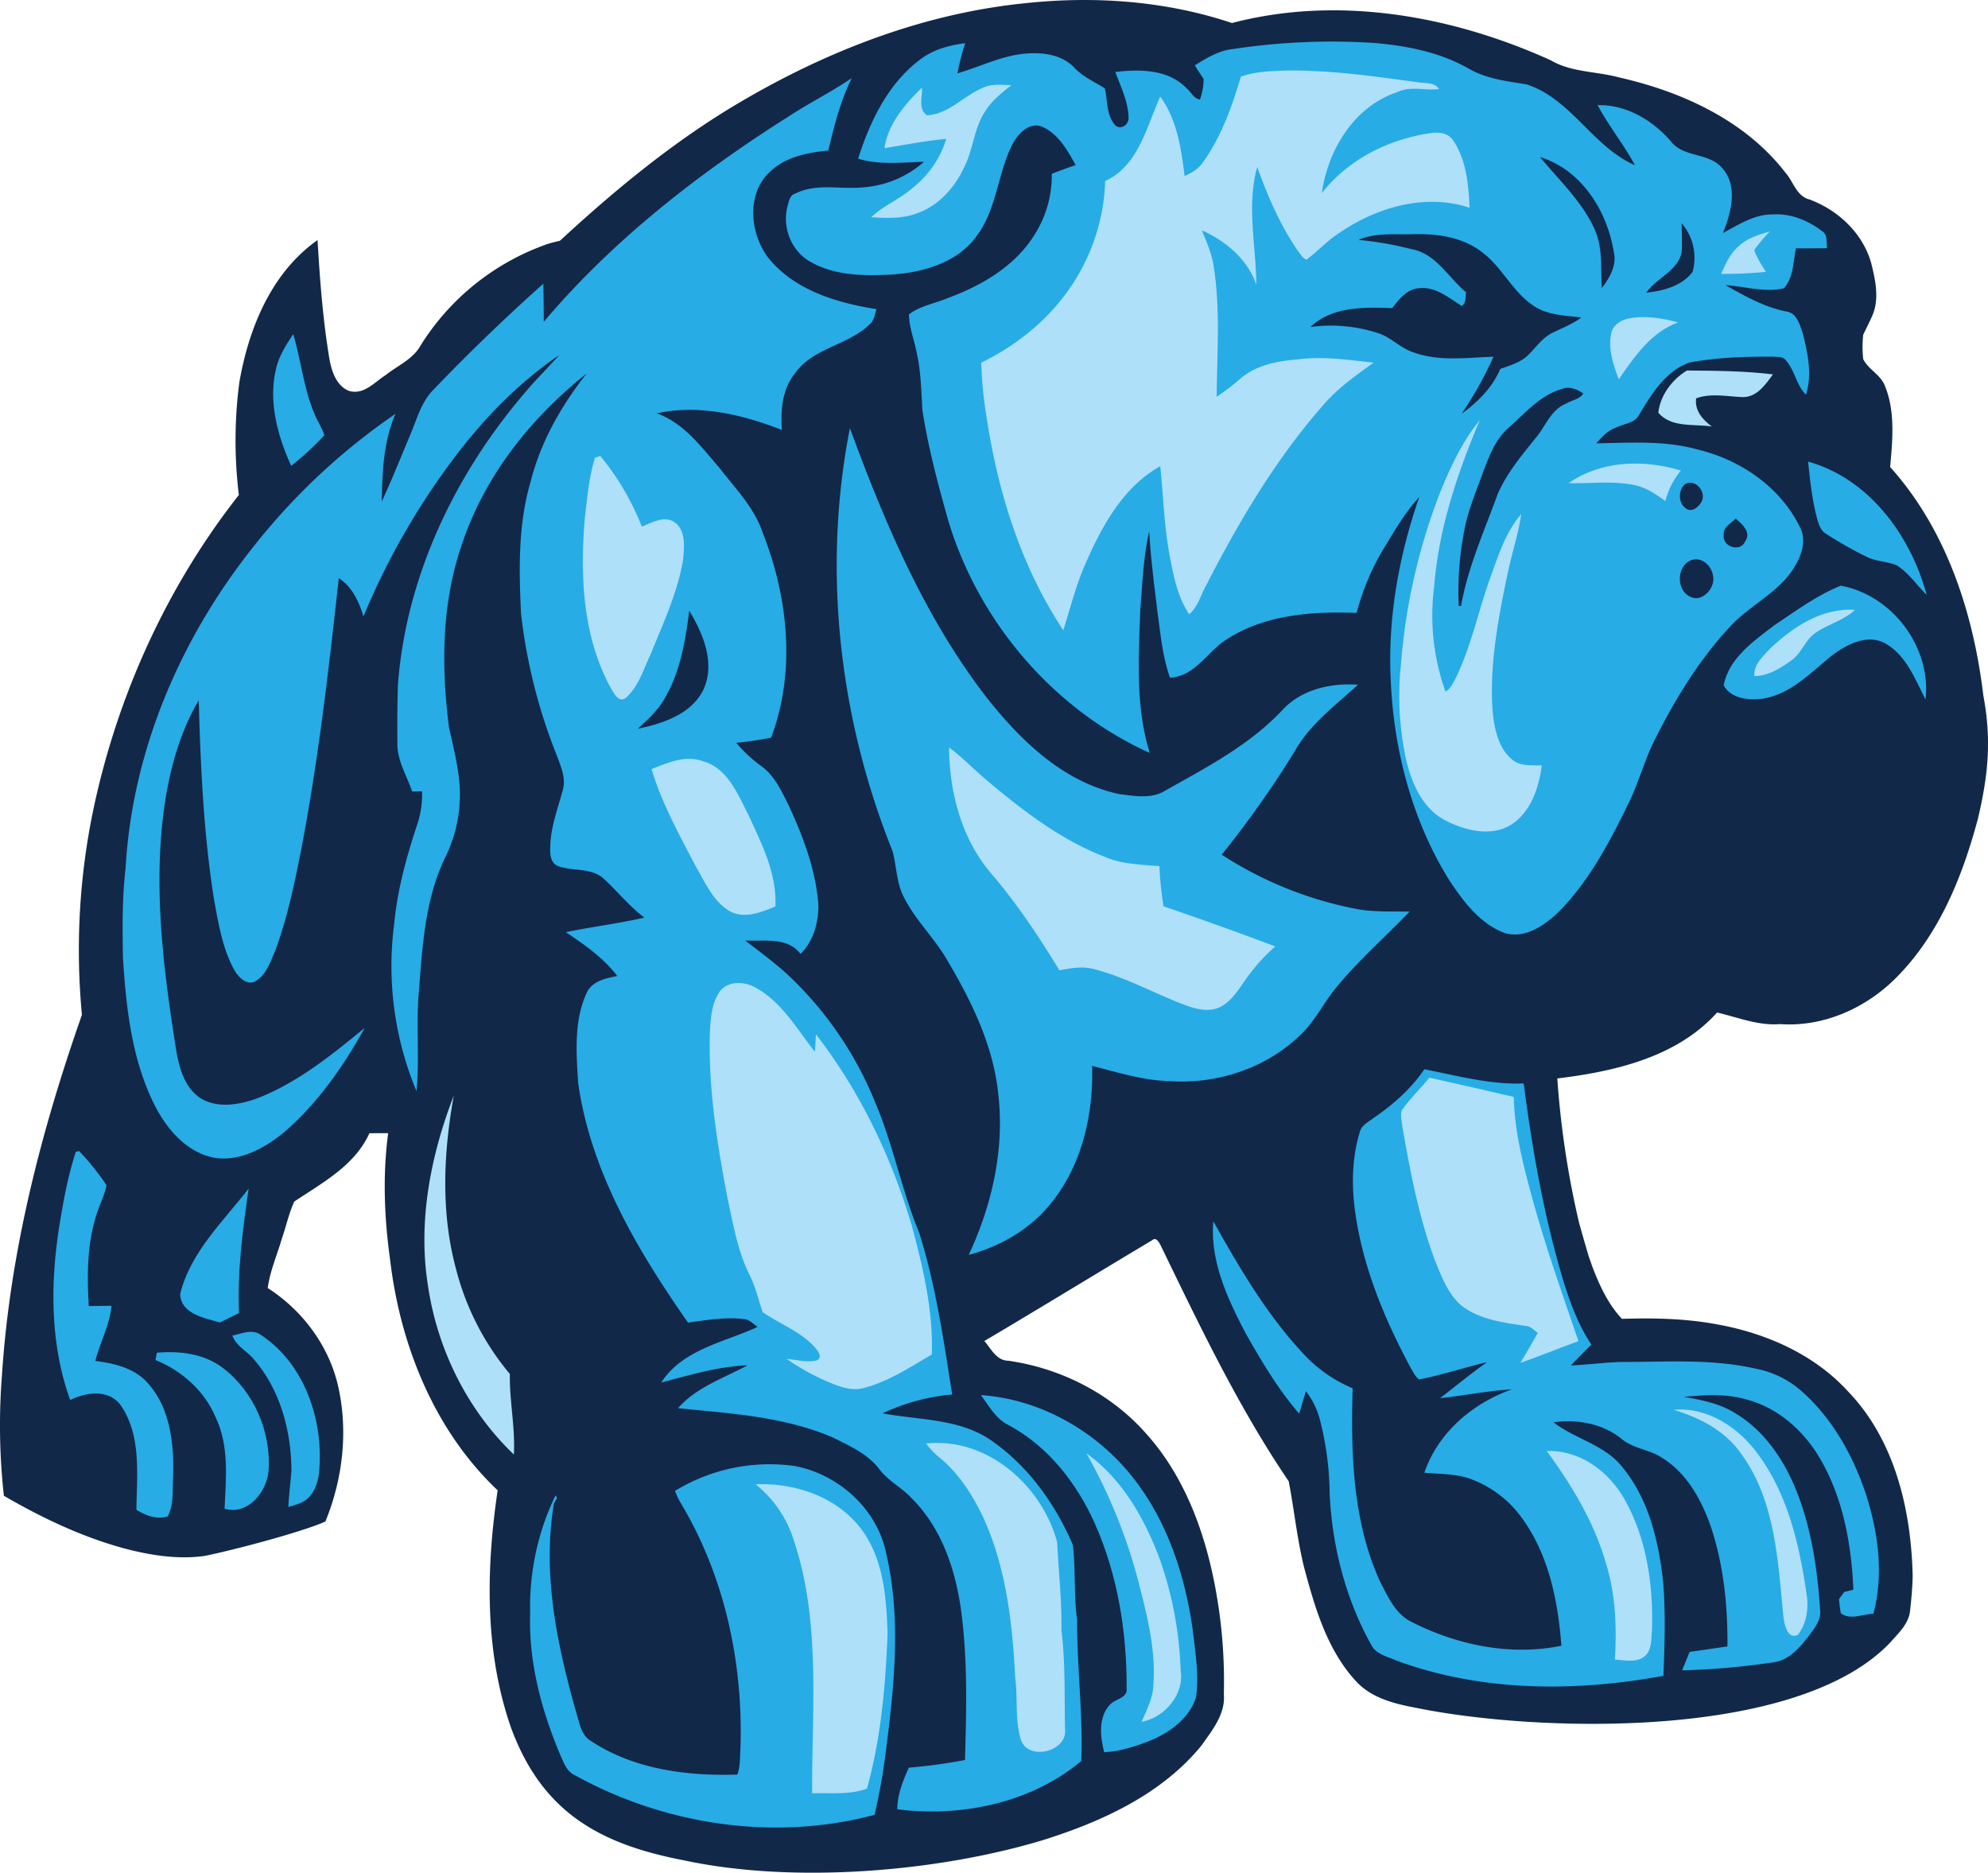
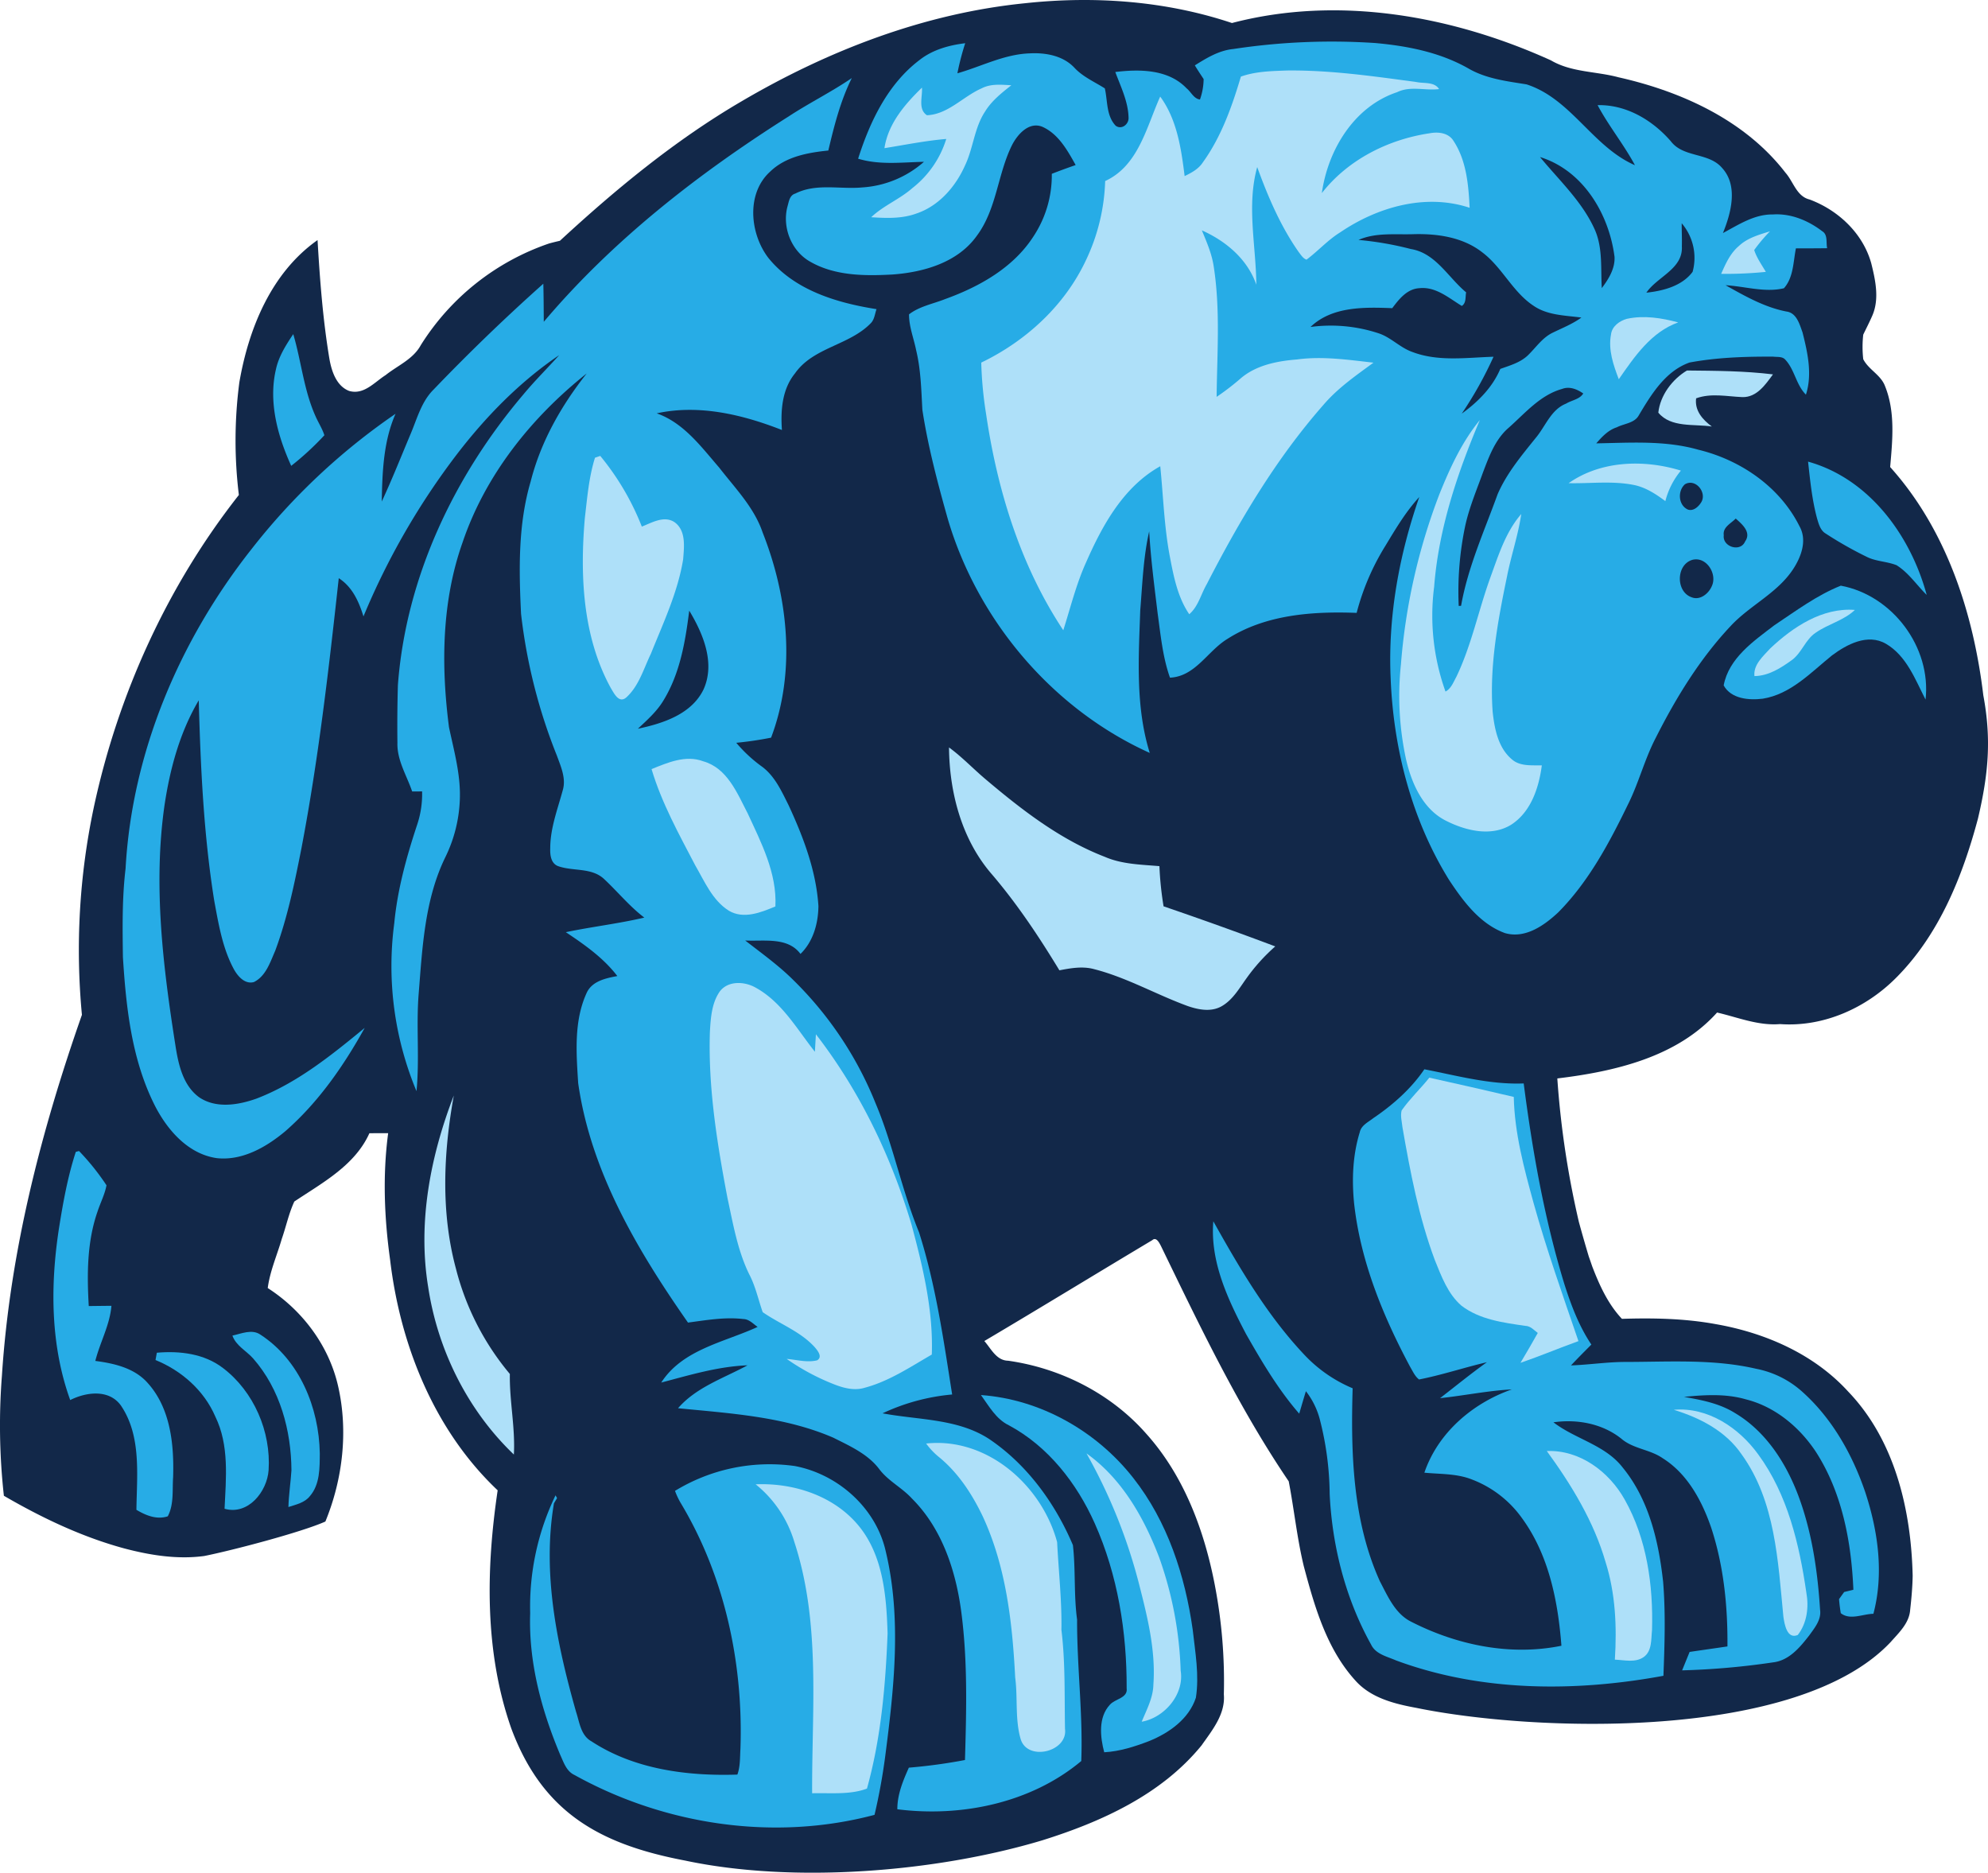
<svg xmlns="http://www.w3.org/2000/svg" id="Group_516" data-name="Group 516" width="707.205" height="666.082" viewBox="0 0 707.205 666.082">
  <path id="Path_12449" data-name="Path 12449" d="M364.642,1.148c24.641-2.661,50.02-.857,73.609,7.038,37.82-9.9,78.36-2.638,113.482,13.287,7.316,4.293,16.021,3.857,24,6.009,22.489,5.053,45.049,15.3,59.424,33.949,2.842,3.2,3.942,8.4,8.585,9.527,10.205,3.81,18.972,12.033,21.934,22.7,1.485,5.983,2.936,12.62.409,18.521-1,2.322-2.164,4.57-3.263,6.842a39.092,39.092,0,0,0,0,8.731c1.874,3.711,6.2,5.535,7.725,9.515,3.722,9.188,2.684,19.246,1.851,28.849,20.021,22.27,29.621,51.9,33.139,81.2,2.977,15.878,1.737,28.329-1.9,43.815-5.5,20.627-13.843,41.364-29.174,56.693-10.749,10.787-25.875,17.545-41.242,16.419-7.787.643-15.03-2.415-22.4-4.108-14.278,15.9-36.452,20.978-56.827,23.443a322.344,322.344,0,0,0,7.667,51.035q1.684,6.149,3.518,12.272.618,1.741,1.222,3.518c2.573,6.7,5.6,13.4,10.579,18.679,11.1-.348,22.235-.143,33.2,1.851,17.653,3.059,35.086,10.615,47.324,24.06,16.624,17.34,22.367,42.125,22.9,65.482-.073,4.065-.436,8.114-.895,12.153-.328,4.69-4.015,8.112-6.953,11.436-33.3,35.317-127.029,31.981-168.809,23.373-7.822-1.439-16.129-3.541-21.618-9.732-10.217-11.258-14.509-26.323-18.34-40.7-2.395-9.939-3.421-20.133-5.345-30.13-17.869-26.323-31.6-55.169-45.473-83.741-.544-1.015-1.62-3.336-3.07-2.032-19.94,11.91-39.753,24.051-59.74,35.873,2.407,2.722,4.266,6.918,8.451,7,18.717,2.649,36.61,11.705,49.148,25.972,13.469,14.98,20.7,34.507,24.434,54.035a180.377,180.377,0,0,1,3.17,38.666c.617,7-4.149,12.778-7.933,18.159-14.243,17.483-35.581,27.168-56.655,33.756-37.782,11.354-88.571,15.39-127.073,7.2-29.914-5.7-50.6-16.8-61.819-46.985-9.53-27.121-9.021-56.6-4.848-84.7-22.539-21.3-34.677-51.649-38.268-82.033-2.067-14.884-2.673-30.045-.69-44.99-2.225-.012-4.451,0-6.673.012-5.141,11.451-16.758,17.641-26.709,24.291-1.971,4.257-2.927,8.913-4.474,13.337-1.681,5.793-4.184,11.4-4.983,17.434,12.346,7.933,21.752,20.483,25.027,34.858,3.652,15.971,1.67,33.116-4.521,48.192-8.629,3.845-33.332,10.319-43.116,12.261-9.55,1.281-19.211-.266-28.46-2.708-15.088-4.1-29.308-10.884-42.789-18.717a227.39,227.39,0,0,1-.69-42.835c2.842-43.891,13.93-86.861,28.452-128.222a244.782,244.782,0,0,1,4.231-73.813c8.62-40.227,26.139-78.735,51.6-111.1A159.02,159.02,0,0,1,85.143,136c3.313-19.214,11.378-39.028,27.82-50.613.833,14.17,1.9,28.367,4.243,42.379.787,4.366,2.5,9.55,7,11.281,5.26,1.5,8.986-3.108,12.963-5.623,4.269-3.41,9.8-5.646,12.515-10.653a87.018,87.018,0,0,1,45.689-36.186q1.886-.509,3.807-.944c19.928-18.4,41.014-35.788,64.48-49.523C294.542,17.968,328.83,4.739,364.641,1.149Z" transform="translate(0.001 0.001)" fill="#122849" />
  <path id="Path_12450" data-name="Path 12450" d="M1114.974,53.164A233.353,233.353,0,0,1,1165.758,51c11.424,1.026,22.994,3.29,33.077,9.021,6.325,3.687,13.637,4.544,20.722,5.682,15.864,5.114,23.53,22.235,38.558,28.753-3.966-7.4-9.333-13.942-13.287-21.366,10.206-.24,19.488,5.322,26.019,12.8,4.51,6,13.505,3.907,18.292,9.565,5.77,6.322,3.17,16.018.278,23.13,5.562-2.962,11.184-6.723,17.761-6.614,6.36-.436,12.577,2.152,17.556,5.959,2.079,1.257,1.308,4.015,1.755,6.047-3.714.047-7.413.058-11.111.058-.968,4.79-.837,10.351-4.27,14.185-6.82,1.62-13.881-.7-20.757-1.076,6.876,3.842,13.843,7.845,21.676,9.357,3.606.471,4.655,4.547,5.708,7.436,1.8,7.158,3.544,14.884,1.2,22.124-3.506-3.506-3.989-8.875-7.337-12.439-1.052-1.222-2.892-.883-4.28-1.076-9.964-.05-20,.266-29.8,2.091-8.561,3.059-13.541,11.258-17.969,18.668-1.51,2.915-5.222,3-7.87,4.366-3.059.98-5.281,3.36-7.326,5.719,12.1-.219,24.461-1.114,36.272,2.249,15.03,3.626,29.03,13.2,36.019,27.226,2.839,5.018.579,10.992-2.346,15.392-5.634,8.474-15.3,12.755-22.1,20.059-11.027,11.714-19.5,25.583-26.72,39.885-3.954,7.606-6.02,15.983-9.854,23.638-6.661,13.685-13.974,27.446-24.784,38.35-5.007,4.681-11.776,9.48-18.985,7.378-8.9-3.266-14.809-11.281-19.85-18.887-13.311-21.448-19.818-46.7-20.8-71.781-.98-21.91,3.012-43.78,10.183-64.418-4.775,5.184-8.393,11.29-12.019,17.3a86.466,86.466,0,0,0-10.255,23.9c-15.716-.594-32.475.594-46.051,9.31-7,4.278-11.315,13.3-20.349,13.735-2.6-7.328-3.313-15.127-4.378-22.779-1.172-9.734-2.464-19.466-3.02-29.259-2.094,9.2-2.407,18.679-3.181,28.063-.581,16.913-1.729,34.35,3.385,50.742-34.542-15.571-61.275-47.116-71.9-83.4-3.581-12.732-6.989-25.557-8.995-38.639-.39-7.1-.533-14.243-2.214-21.2-.845-4.243-2.551-8.389-2.528-12.755,3.738-2.877,8.512-3.711,12.8-5.415,12.077-4.354,24.083-11.027,31.276-22.019a39.428,39.428,0,0,0,6.711-22.548c2.807-1.1,5.646-2.129,8.489-3.12-2.939-5.249-6.129-11.074-11.887-13.626-4.751-1.886-8.775,2.7-10.734,6.492-5.164,10.351-5.442,22.744-12.5,32.235-6.758,9.55-18.9,13.021-30.034,13.831-9.912.544-20.589.509-29.428-4.644-6.639-3.807-9.9-12.284-7.919-19.609.5-1.743.737-3.953,2.77-4.535,7.424-3.76,15.937-1.439,23.855-2.187a36.665,36.665,0,0,0,21.906-9.106c-7.821.158-15.788,1.222-23.418-1.111,4.208-13.24,10.591-26.624,21.957-35.183,4.629-3.605,10.4-5.187,16.141-5.889a93.233,93.233,0,0,0-2.781,10.7c8.513-2.418,16.588-6.746,25.594-7.085,5.731-.325,12.03.775,16.106,5.187,3.021,3.2,7.1,4.945,10.75,7.266,1.026,4.474.469,9.7,3.868,13.287,2.114,1.535,4.725-.544,4.571-2.924-.146-5.708-2.769-10.93-4.717-16.191,8.669-1.064,18.888-1,25.356,5.8,1.6,1.257,2.561,3.722,4.763,3.977a22.487,22.487,0,0,0,1.305-7.266c-1.062-1.608-2.139-3.217-3.129-4.872,4.134-2.588,8.462-5.237,13.429-5.793Zm109.375,38.388c6.879,8.366,15.138,15.936,19.572,26.019,2.793,6.506,1.983,13.711,2.4,20.6,2.43-3.217,4.74-6.939,4.533-11.123C1248.906,111.8,1239.679,96.3,1224.349,91.552Zm50.405,23.554c-.024,2.719.131,5.454.047,8.185.484,8.065-8.718,10.761-12.621,16.5,5.958-.629,12.717-2.369,16.454-7.424A18.93,18.93,0,0,0,1274.754,115.106Zm-114.981,5.924a114.936,114.936,0,0,1,18.642,3.24c8.838,1.439,13.25,10.12,19.647,15.4-.328,1.667.108,3.772-1.534,4.836-4.631-2.807-9.25-6.93-15.077-6.313-4.388.231-7.254,3.88-9.672,7.109-9.893-.386-21.414-.675-29.078,6.687a54.232,54.232,0,0,1,24.434,2.322c4.317,1.5,7.51,5.091,11.85,6.588,9.19,3.494,19.249,1.971,28.823,1.681a136.091,136.091,0,0,1-11.3,20.229c5.757-4.161,10.884-9.275,13.71-15.9,3.437-1.231,7.146-2.26,9.842-4.86,2.866-2.781,5.164-6.322,8.886-8.065,3.422-1.667,7.012-3.082,10.121-5.342-5.766-.775-12.005-.763-16.988-4.173-7.507-4.933-11.183-13.723-18.329-19.065-6.951-5.418-16.119-6.676-24.689-6.41C1172.6,119.179,1165.839,118.369,1159.773,121.03Zm53.5,66.74c-4.8,4.073-7.013,10.167-9.188,15.875-2.25,6.252-4.859,12.4-6.31,18.91a113.273,113.273,0,0,0-2.348,28.653c.208-.012.629-.023.836-.035,2.442-13.808,8.27-26.6,13-39.695,3.251-7.506,8.57-13.819,13.65-20.141,3.433-4.123,5.357-9.974,10.722-12.091,1.985-1.222,4.79-1.5,6.095-3.6-2.188-1.512-4.884-2.637-7.521-1.62C1224.445,176.176,1219.075,182.621,1213.272,187.77Zm62.641,20.156c-2.683,2.357-2.4,7.471,1.039,9.006,2.032.714,3.979-1.2,4.887-2.842C1283.617,210.622,1279.591,205.8,1275.913,207.926Zm13.8,18.147c-.533,4.111,5.935,6.155,7.589,2.2,2.334-3.29-1.088-6.144-3.337-8.149-1.655,1.74-4.678,3.059-4.253,5.948Zm-11.247,8.767c-5.766,1.763-5.852,11.4-.132,13.311,2.961,1.161,6.009-1.342,7.12-3.977C1287.52,239.819,1283.493,233.459,1278.464,234.839Z" transform="translate(-676.506 -35.693)" fill="#27ace6" />
  <path id="Path_12451" data-name="Path 12451" d="M386.334,108.443c7.266-4.737,15.077-8.609,22.247-13.5-4.038,8.126-6.275,16.974-8.354,25.776-7.316.74-15.15,2.164-20.65,7.462-8.658,7.784-7.278,22.2-.605,30.817,9.31,11.451,24.364,15.925,38.4,18.135-.591,1.67-.714,3.629-1.994,4.959-7.667,7.954-20.469,8.559-27,17.881-4.605,5.658-5.138,13.156-4.655,20.144-14.039-5.5-29.525-9.2-44.543-5.924C348.792,217.563,355,226.1,361.415,233.5c5.658,7.313,12.419,14.144,15.451,23.08,9.083,23,11.887,49.476,3,72.968a123.4,123.4,0,0,1-12.381,1.825,50.527,50.527,0,0,0,8.74,8.185c4.875,3.386,7.34,8.971,9.916,14.112,5.222,11.3,9.77,23.25,10.568,35.788-.073,6.164-1.851,12.609-6.383,17.009-4.57-6.141-13.036-4.412-19.662-4.775,5.912,4.605,12.056,8.983,17.363,14.316a128.186,128.186,0,0,1,29,43.56c6.313,14.91,9.3,30.94,15.466,45.9,5.959,18.741,8.74,38.315,11.787,57.7a73.553,73.553,0,0,0-24.761,6.7c13.179,2.491,27.773,1.778,39.139,9.974,12.887,9.082,22.474,22.5,28.58,36.9,1,8.778.29,17.711,1.488,26.513-.061,16.781,2.114,33.516,1.485,50.286-17.869,14.945-42.666,20.047-65.433,17.156-.012-5.246,1.994-10.094,4.1-14.8a191.155,191.155,0,0,0,19.963-2.719c.509-17.433.98-34.99-1.269-52.327-1.909-14.787-6.819-29.937-17.6-40.674-3.483-3.822-8.3-6.167-11.474-10.264-4.076-5.538-10.568-8.392-16.518-11.39-17.4-7.521-36.61-8.623-55.216-10.471,6.515-7.5,16.226-10.653,24.712-15.258-10.518.4-20.588,3.483-30.686,6.129,7.629-11.825,22.393-14.3,34.291-19.793-1.6-1.076-3.023-2.769-5.091-2.793-6.591-.784-13.167.4-19.685,1.257-17.931-25.644-34.589-53.681-39.063-85.176-.667-10.606-1.562-21.91,2.913-31.85,1.839-4.4,6.831-5.451,11.015-6.225-4.933-6.456-11.632-11.147-18.317-15.609,9.261-1.947,18.7-3.023,27.917-5.187-5.342-4.05-9.55-9.31-14.436-13.831-4.436-4.026-10.931-2.588-16.2-4.462-2.6-.942-2.927-4.012-2.831-6.372,0-7.12,2.611-13.843,4.451-20.627,1.257-4.2-.667-8.389-2.067-12.273a194.529,194.529,0,0,1-12.77-50.514c-.76-15.717-1.076-31.762,3.421-47.008,3.591-14.182,10.93-27.071,19.951-38.461-19.7,15.659-36.078,36.127-44.192,60.164-7.436,21.013-7.641,43.768-4.813,65.652,1.816,8.585,4.269,17.194,3.845,26.068a50.537,50.537,0,0,1-4.991,19.875c-7.521,15.188-8.319,32.452-9.65,49.029-.907,11.486.363,23.033-.76,34.493a115.51,115.51,0,0,1-7.91-59.713c1.138-12.056,4.4-23.782,8.2-35.233a34.06,34.06,0,0,0,1.7-11.667c-.883.012-2.649.024-3.532.024-1.933-5.693-5.415-11.074-5.246-17.29q-.127-10.281.17-20.554c2.842-38.241,20.033-74.43,44.686-103.423,4.015-4.848,8.5-9.261,12.7-13.939-14,9.489-25.937,21.688-36.224,35.048a257.963,257.963,0,0,0-33.408,57.892c-1.632-5.284-3.965-10.506-8.79-13.6-3.518,32.136-7.205,64.287-13.275,96.06-2.43,12.308-4.956,24.688-9.345,36.49-1.778,4.038-3.3,8.959-7.532,11.088-3.167.918-5.7-1.959-7.085-4.416-4.123-7.533-5.512-16.164-7.062-24.5-3.772-23.562-4.848-47.455-5.512-71.272-6.761,11.413-10.267,24.457-12.2,37.493-4.027,28.352-.521,57.067,3.892,85.165,1.041,6.676,2.611,14.17,8.354,18.451,5.986,4.158,13.942,2.866,20.4.579,14.51-5.524,26.721-15.439,38.592-25.182-7.509,13.541-16.515,26.524-28.244,36.753-6.746,5.635-15.246,10.544-24.337,9.576-10.109-1.427-17.436-9.781-21.907-18.378-8.381-16.4-10.387-35.036-11.524-53.148-.146-10.483-.3-21.016.944-31.449,2.284-41.385,19.162-81.115,44.686-113.494a229.239,229.239,0,0,1,51.359-48.292c-4.316,9.758-4.714,20.7-4.907,31.218,3.687-7.93,6.9-16.056,10.29-24.106,2.307-5.454,3.842-11.5,8.2-15.778q18.751-19.554,38.982-37.592c.12,4.512.132,9.021.167,13.541,24.665-29.162,55.158-52.859,87.331-73.185ZM350.751,284.375c-1.377,10.966-3.263,22.247-9.114,31.847-2.345,3.965-5.839,7.038-9.153,10.155,8.91-1.886,19.03-5.138,23.334-13.939C360.1,303.043,355.7,292.572,350.751,284.375Z" transform="translate(-105.564 -67.178)" fill="#27ace6" />
  <path id="Path_12452" data-name="Path 12452" d="M339.492,406.41c2.866,9.661,3.749,19.913,7.919,29.189.991,2.284,2.395,4.4,3.155,6.781a102.368,102.368,0,0,1-11.8,10.884c-4.814-10.6-8.15-22.682-5.442-34.291C334.316,414.331,336.892,410.293,339.492,406.41Z" transform="translate(-235.171 -287.571)" fill="#27ace6" />
-   <path id="Path_12453" data-name="Path 12453" d="M1022.609,520.82c12.342,33.551,26.512,67.079,48.481,95.6,12.165,15.417,27.422,30.324,47.286,34.531,5.395.7,11.49,1.85,16.4-1.22,14.849-8.331,30.374-16.406,42.075-29.078,6.785-7.026,17.064-9.263,26.516-8.585-7.968,7.278-16.975,13.915-22.4,23.466a354.42,354.42,0,0,1-26.093,36.987,134.507,134.507,0,0,0,47.228,19.165c6.446,1.339,13.057.953,19.6,1.088-8.57,8.945-17.951,17.144-25.86,26.706-4.644,5.5-7.691,12.238-13.008,17.182-12.32,11.983-29.961,17.641-46.974,16.369-9.284-.278-18.157-3.143-27.082-5.38.506,17.776-3.893,36.54-15.768,50.213-7.3,8.465-17.41,14.124-28.133,17,8.354-17.846,12.853-37.867,10.472-57.575-1.8-17-9.479-32.68-18.089-47.2-4.522-7.871-11.3-14.219-15.4-22.342-2.7-5.1-2.611-11.026-4.073-16.48C1018.74,623.906,1012.743,571.009,1022.609,520.82Z" transform="translate(-720.267 -368.526)" fill="#27ace6" />
  <path id="Path_12454" data-name="Path 12454" d="M2199.641,561.51c21.82,6.082,36.5,26.358,42.207,47.421-3.588-3.517-6.422-7.9-10.734-10.58-3.39-1.353-7.195-1.307-10.5-2.926a135.311,135.311,0,0,1-14.652-8.3c-1.974-1.138-2.54-3.483-3.147-5.492C2201.054,575.052,2200.375,568.256,2199.641,561.51Z" transform="translate(-1556.442 -397.318)" fill="#27ace6" />
  <path id="Path_12455" data-name="Path 12455" d="M2114.971,726.465c7.618-5.067,15.113-10.677,23.636-14.074,18.355,3.4,32.261,21.908,30.143,40.517-3.687-7.182-6.781-15.6-14.122-19.867-6.471-3.733-13.888.22-19.2,4.185-7.492,6.055-14.629,13.781-24.6,15.367-4.871.616-11.265.073-13.892-4.729C2098.771,738.12,2107.618,732.1,2114.971,726.465Z" transform="translate(-1483.763 -504.079)" fill="#27ace6" />
  <path id="Path_12456" data-name="Path 12456" d="M1550.806,1300.65c11.679,2.261,23.322,5.513,35.341,5.031,3.109,24.047,7.351,48.072,14.447,71.3,2.4,7.521,5.2,14.992,9.623,21.58-2.439,2.444-4.882,4.9-7.25,7.414,6.626-.229,13.214-1.281,19.864-1.234,15.308-.036,30.843-1.062,45.885,2.406a34.259,34.259,0,0,1,16.249,7.945c10.822,9.551,18.136,22.548,22.728,36.1,4.526,13.809,6.629,28.886,2.856,43.128-3.82.05-8.282,2.417-11.606-.228-.277-1.659-.486-3.325-.616-4.993.456-.631,1.364-1.9,1.823-2.529.822-.2,2.457-.6,3.278-.8-.726-17.087-4.015-34.692-13.456-49.234-5.827-8.718-14.463-15.9-24.777-18.487-7.166-2.078-14.7-1.607-22.028-.881,6.239,1.085,12.65,2.32,18.113,5.731,11.521,6.831,18.885,18.849,23.225,31.229,4.38,12.455,6.24,25.657,7.075,38.775.5,3.555-1.937,6.41-3.847,9.093-3.3,4.23-7.146,8.934-12.866,9.6a268.994,268.994,0,0,1-32.365,2.843c.895-2.191,1.776-4.367,2.67-6.557,4.476-.662,8.973-1.292,13.457-1.954.125-14.223-1.315-28.623-5.766-42.188-3.29-9.563-8.44-19.211-17.229-24.724-4.522-3.182-10.519-3.328-14.764-6.988-6.723-5.368-15.751-7.027-24.143-5.816,7.823,6.009,18.411,8.027,24.641,16.092,9.357,11.414,12.817,26.345,14.387,40.708.895,11.1.532,22.247.1,33.358-31.434,5.8-64.843,5.744-95.116-5.466-3.181-1.4-7.231-2.2-8.874-5.633-9.093-16.346-13.846-34.94-14.741-53.585a109.687,109.687,0,0,0-3.456-26.323,27.624,27.624,0,0,0-5-10.216c-.82,2.65-1.581,5.321-2.379,7.981-7.458-8.572-13.288-18.45-18.9-28.292-6.49-12.356-12.851-25.8-11.654-40.127,9.468,16.9,19.378,33.841,32.825,47.949a50.237,50.237,0,0,0,16.736,11.452c-.68,23.142-.012,47.224,9.707,68.677,2.78,5.279,5.4,11.47,11.037,14.312,16.334,8.366,35.353,12.3,53.526,8.585-1.222-15.887-4.486-32.379-14.1-45.485a38.8,38.8,0,0,0-17.863-13.7c-5.341-2.09-11.17-1.824-16.791-2.369,4.848-14.233,17.181-24.738,31.12-29.624-8.585.46-17.009,2.214-25.547,3.121,5.548-4.28,10.968-8.729,16.684-12.793-8.088,1.888-15.994,4.547-24.145,6.143-1.474-1.11-2.214-2.889-3.131-4.414-9.7-18.122-17.688-37.576-19.971-58.145-.849-8.473-.521-17.192,2.006-25.377.52-2.466,3-3.578,4.8-5C1539.6,1313.311,1546.042,1307.651,1550.806,1300.65Z" transform="translate(-1044.111 -920.326)" fill="#27ace6" />
  <path id="Path_12457" data-name="Path 12457" d="M72.937,1400.364c.29-.085.86-.24,1.149-.313a85.17,85.17,0,0,1,9.769,12.187c-.594,3.276-2.187,6.238-3.2,9.392-3.749,10.75-3.749,22.335-3.105,33.567,2.681-.028,5.366-.073,8.065-.084-.582,6.915-4.076,12.985-5.731,19.6,6.734.882,13.927,2.515,18.629,7.848,8.126,9.005,9.407,21.884,9.044,33.5-.325,4.62.339,9.661-1.9,13.919-3.918,1.293-7.822-.315-11.158-2.309.155-12.393,1.836-26.25-5.5-37.072-4.231-5.911-12.331-4.835-18.051-1.968-7-19.384-7.12-40.482-4.062-60.661C68.355,1418.668,70.013,1409.324,72.937,1400.364Z" transform="translate(-45.974 -990.66)" fill="#27ace6" />
-   <path id="Path_12458" data-name="Path 12458" d="M219.19,1483.255c3.652-14.919,15.273-25.765,24.364-37.515-2.105,14.64-4.088,29.427-3.433,44.262-2.287,1.114-4.558,2.225-6.819,3.373C227.86,1491.779,219.433,1490.353,219.19,1483.255Z" transform="translate(-155.096 -1022.989)" fill="#27ace6" />
  <path id="Path_12459" data-name="Path 12459" d="M282.74,1621.349c3.193-.679,6.93-2.419,9.95-.353,13.942,9.046,20.869,26.02,21.136,42.2-.035,5.2.085,11.1-3.541,15.272-1.852,2.346-4.91,2.974-7.618,3.857.12-4.376.8-8.692,1.076-13.047-.085-14.206-4.064-28.9-13.579-39.743C287.723,1626.751,284.047,1625.014,282.74,1621.349Z" transform="translate(-200.064 -1146.307)" fill="#27ace6" />
  <path id="Path_12460" data-name="Path 12460" d="M189.672,1644.913c8.146-.725,16.9.325,23.562,5.465,10.98,8.366,17.1,22.634,16.2,36.333-.544,7.605-7.278,16.092-15.67,13.7.52-10.944,1.7-22.553-3.263-32.743-3.991-9.311-12.006-16.374-21.293-20.156C189.333,1646.861,189.549,1645.565,189.672,1644.913Z" transform="translate(-133.882 -1163.776)" fill="#27ace6" />
  <path id="Path_12461" data-name="Path 12461" d="M1193.39,1696.89c21.185,1.5,41.167,12.864,54.191,29.5,12.173,15.45,18.437,34.737,21.147,54.008.882,7.99,2.369,16.116,1.124,24.144-2.491,7.579-9.527,12.539-16.623,15.416-5.132,1.971-10.46,3.689-15.987,3.987-1.452-5.465-2.163-12.426,2.008-16.9,1.825-2.153,6.457-2.334,5.971-5.852.083-20.013-3.166-40.313-11.352-58.663-6.382-14.292-16.578-27.388-30.542-34.881C1198.745,1705.449,1196.254,1700.832,1193.39,1696.89Z" transform="translate(-844.429 -1200.701)" fill="#27ace6" />
  <path id="Path_12462" data-name="Path 12462" d="M696.382,1790.429a64.528,64.528,0,0,1,42.631-8.838c15.381,2.915,28.957,14.991,32.366,30.469,5.682,23.817,2.916,48.617-.192,72.6a212.437,212.437,0,0,1-3.823,21c-35.676,9.481-74.646,3.654-106.782-14.2-2.843-1.33-3.81-4.5-5.017-7.12-6.7-15.9-11.305-33.045-10.7-50.418a90.884,90.884,0,0,1,9.021-41.908c.134.243.4.739.543.979-.278.474-.833,1.405-1.111,1.875-4.208,24.942,1.076,50.224,7.885,74.213,1.23,3.7,1.666,8.343,5.45,10.421,15.2,9.986,34.1,12.418,51.918,11.838,1.064-2.915.895-6.094,1.088-9.128,1.052-30.359-5.562-61.424-21.314-87.586A26.776,26.776,0,0,1,696.382,1790.429Z" transform="translate(-456.26 -1260.156)" fill="#27ace6" />
  <g id="__x0023_aee0f9ff" transform="translate(150.981 25.068)">
    <path id="Path_12463" data-name="Path 12463" d="M1286.088,87.913c5.249-1.874,10.868-1.971,16.384-2.176,15.478-.17,30.82,2.044,46.114,4.111,2.673.567,6.359-.17,8.013,2.5-4.967.629-10.179-1.222-14.919,1.1-15.307,5.079-24.629,20.53-26.779,35.885,9.307-11.9,23.625-19.1,38.414-21.279,3.045-.57,6.671-.146,8.437,2.743,4.594,6.989,5.319,15.635,5.72,23.77-15.682-5.2-32.767-.278-46.031,8.731-4.414,2.719-7.87,6.649-12,9.72-1.274-.459-1.972-1.693-2.758-2.684-6.481-9.237-10.941-19.682-14.775-30.238-3.822,13.661-.425,27.943-.314,41.835-3.158-9.094-10.8-15.512-19.381-19.334,1.74,4.184,3.576,8.4,4.231,12.925,2.38,15.331,1.185,30.867,1.027,46.295a89.887,89.887,0,0,0,8.8-6.781c5.514-4.559,12.828-5.962,19.77-6.518,9.079-1.234,18.208.12,27.225,1.138-6.31,4.617-12.8,9.114-17.9,15.123-16.781,19.1-29.84,41.157-41.422,63.693-2.055,3.532-3.011,7.933-6.214,10.653-4.173-6.106-5.577-13.565-6.941-20.7-1.982-10.541-2.3-21.291-3.372-31.931-13.012,7.231-20.544,20.9-26.335,34.072-3.546,7.8-5.574,16.129-8.161,24.267-15.257-23.01-23.505-49.935-27.483-77.053a138.14,138.14,0,0,1-1.7-18.15c16-7.714,29.8-20.4,37.347-36.633a70.3,70.3,0,0,0,6.732-27.943c11.861-5.45,14.7-19.235,19.576-30.045,5.985,8.173,7.474,18.486,8.693,28.282,2.452-1.187,4.955-2.515,6.479-4.874,6.553-9.091,10.363-19.84,13.53-30.5Z" transform="translate(-995.651 -85.729)" fill="#aee0f9" />
    <path id="Path_12464" data-name="Path 12464" d="M1099.138,104.357c3.275-1.728,7.036-1.307,10.592-1.114-3.459,2.734-7.013,5.538-9.345,9.348-3.833,5.79-4.172,12.983-7.122,19.162-3.372,7.594-9.346,14.486-17.434,17.159-5.115,1.836-10.614,1.62-15.948,1.269,4.367-4.161,10.132-6.383,14.641-10.363a35.364,35.364,0,0,0,12.056-17.472c-7.4.617-14.679,2.105-21.991,3.278,1.315-8.729,7.251-15.6,13.345-21.533.255,3.252-1.486,7.652,1.766,9.816C1087.2,113.617,1092.536,107.234,1099.138,104.357Z" transform="translate(-900.94 -97.988)" fill="#aee0f9" />
    <path id="Path_12465" data-name="Path 12465" d="M2100.211,286.6c3.033-2.877,7.173-4.015,11.063-5.223a57.485,57.485,0,0,0-5.613,6.661c.908,2.8,2.662,5.234,4.138,7.763a139.91,139.91,0,0,1-15.889.7C2095.481,292.912,2097.139,289.19,2100.211,286.6Z" transform="translate(-1632.609 -224.169)" fill="#aee0f9" />
    <path id="Path_12466" data-name="Path 12466" d="M1959.172,391.885c.342-2.892,3.013-4.814,5.636-5.55,6.071-1.319,12.347-.316,18.269,1.27-9.66,3.456-15.547,12.176-21.136,20.214C1960.008,402.765,1958.122,397.361,1959.172,391.885Z" transform="translate(-1537.057 -298.002)" fill="#aee0f9" />
    <path id="Path_12467" data-name="Path 12467" d="M2027.653,450.66c10.216.1,20.434.144,30.59,1.378-2.663,3.64-5.784,8.21-10.847,8.088-5.5-.216-11.124-1.512-16.49.435-.567,4.378,2.32,7.606,5.594,10.024-6.3-.968-14.543.521-19.04-4.933C2018.127,459.535,2022.357,453.827,2027.653,450.66Z" transform="translate(-1578.515 -343.95)" fill="#aee0f9" />
    <path id="Path_12468" data-name="Path 12468" d="M1716.53,537.359c3.747-9.322,8-18.6,14.4-26.419-7.994,18.9-14.665,38.692-16.251,59.281a80.085,80.085,0,0,0,4.038,37.288c2.007-1.064,2.8-3.324,3.844-5.2,5.4-11.246,7.857-23.566,12.067-35.244,2.892-7.895,5.428-16.237,11.039-22.705-1.1,7.566-3.626,14.822-5.089,22.32-3.266,15.751-6.263,31.834-5.09,47.987.651,6.044,1.931,12.79,6.807,16.925,2.939,2.6,7.062,2.082,10.686,2.179-1.042,7.929-3.844,16.526-10.88,21.085-7.014,4.339-16,2.2-22.925-1.258-8.366-4.014-12.441-13.2-14.447-21.776a106.424,106.424,0,0,1-1.864-34.01A215.419,215.419,0,0,1,1716.53,537.359Z" transform="translate(-1355.48 -386.604)" fill="#aee0f9" />
    <path id="Path_12469" data-name="Path 12469" d="M713.385,555.2c.472-.155,1.413-.483,1.872-.641A92.82,92.82,0,0,1,730.045,579.7c3.579-1.392,7.933-4.039,11.644-1.562,4.146,2.989,3.4,8.743,3.058,13.191-1.909,11.753-7.073,22.624-11.474,33.589-2.573,5.307-4.243,11.448-8.729,15.525-2.635,2.322-4.4-1.477-5.562-3.375-10.012-18.305-10.965-39.982-9.214-60.342C710.616,569.506,711.2,562.167,713.385,555.2Z" transform="translate(-652.705 -417.468)" fill="#aee0f9" />
    <path id="Path_12470" data-name="Path 12470" d="M1908.341,570.871c11.5-8.077,26.855-8.5,39.937-4.471a27.705,27.705,0,0,0-5.53,10.857c-3.442-2.576-7.166-5.006-11.471-5.8C1923.708,570,1915.983,571.04,1908.341,570.871Z" transform="translate(-1501.301 -424.083)" fill="#aee0f9" />
    <path id="Path_12471" data-name="Path 12471" d="M2139.96,755.367c8.066-7.593,18.514-14.557,30.075-13.65-3.973,3.783-9.494,4.994-13.905,8.076-3.7,2.419-4.934,7.109-8.469,9.723-3.927,2.839-8.326,5.67-13.359,5.731C2133.869,761.136,2137.46,758.136,2139.96,755.367Z" transform="translate(-1661.164 -549.843)" fill="#aee0f9" />
    <path id="Path_12472" data-name="Path 12472" d="M1154.53,909.16c4.641,3.385,8.582,7.582,12.96,11.269,12.889,10.9,26.526,21.475,42.414,27.616,6.142,2.684,12.9,2.769,19.477,3.335a117.351,117.351,0,0,0,1.477,14.294q19.964,6.816,39.729,14.255a65.9,65.9,0,0,0-10.131,11.2c-2.662,3.676-5.019,7.945-9.143,10.194-3.7,1.982-8.076,1.124-11.837-.17-11.219-4.085-21.7-10.157-33.311-13.129-4.085-1.127-8.317-.364-12.365.409-7.21-11.873-14.91-23.467-23.93-34.046C1159.084,942.034,1154.674,925.3,1154.53,909.16Z" transform="translate(-967.914 -668.38)" fill="#aee0f9" />
    <path id="Path_12473" data-name="Path 12473" d="M792.65,926.649c5.743-2.307,12.149-5.115,18.366-2.781,8.546,2.394,12.1,11.318,15.814,18.489,4.824,10.434,10.472,21.3,9.878,33.138-5.138,2.153-11.328,4.656-16.6,1.5-5.828-3.7-8.585-10.386-11.921-16.117C802.393,949.779,796.241,938.693,792.65,926.649Z" transform="translate(-711.851 -678.166)" fill="#aee0f9" />
    <path id="Path_12474" data-name="Path 12474" d="M866.935,1198.716c3.048-3.989,9.009-3.591,12.963-1.256,9.225,5.162,14.509,14.666,20.881,22.694.12-2.08.24-4.148.362-6.214,15.585,20.128,26.817,43.511,34.061,67.875,4.023,14.992,7.724,30.41,7.166,46.042-7.7,4.44-15.244,9.527-23.936,11.825-3.482,1.053-7.135.17-10.437-1.088a80.228,80.228,0,0,1-17.252-9.189c3.579.277,7.278,1.391,10.833.5,2.018-1.21.205-3.41-.787-4.593-5.09-5.674-12.5-8.285-18.581-12.54-1.585-4.524-2.565-9.26-4.826-13.528-4.134-8.488-5.708-17.9-7.7-27.05-3.687-19.489-6.915-39.267-6.253-59.168.293-4.887.618-10.172,3.506-14.3Z" transform="translate(-761.872 -871.137)" fill="#aee0f9" />
    <path id="Path_12475" data-name="Path 12475" d="M1704.7,1322.5c2.923-4.157,6.671-7.677,9.853-11.643q15.036,3.321,30.033,6.842c.277,12.866,3.649,25.368,7.037,37.712,4.629,16.6,10.387,32.849,15.971,49.149-6.917,2.478-13.674,5.343-20.627,7.724q3.155-5.275,6.155-10.625c-1.364-1.041-2.6-2.5-4.462-2.529-7.834-1.146-16.2-2.21-22.683-7.171-4.848-4.181-7.12-10.432-9.465-16.2-5.709-15.258-8.752-31.33-11.536-47.325C1704.785,1326.48,1704.181,1324.451,1704.7,1322.5Z" transform="translate(-1357.062 -952.618)" fill="#aee0f9" />
    <path id="Path_12476" data-name="Path 12476" d="M517.681,1400.743c-3.8-23.031.776-46.656,9.106-68.213-3.689,20.31-4.666,41.458.749,61.564a94.5,94.5,0,0,0,19.188,37.48c-.168,9.6,1.961,19.057,1.427,28.656C531.743,1444.55,521.079,1423.125,517.681,1400.743Z" transform="translate(-516.33 -967.951)" fill="#aee0f9" />
    <path id="Path_12477" data-name="Path 12477" d="M2036.23,1714.584c12.143-1.062,23.227,6.412,30.073,15.9,10.447,14.253,14.6,31.945,17.1,49.149.933,5.164.242,10.81-3.046,15.04-3.831,1.66-4.751-3.866-5.127-6.513-1.931-19.72-2.826-41.086-14.872-57.745C2054.731,1722.157,2045.563,1717.43,2036.23,1714.584Z" transform="translate(-1591.795 -1238.218)" fill="#aee0f9" />
    <path id="Path_12478" data-name="Path 12478" d="M1126.7,1755.336c21.7-2.333,41.157,14.906,46.6,35.075.52,10.4,1.7,20.758,1.523,31.194,1.429,11.679,1.064,23.455,1.273,35.206,1.135,8.173-13.4,11.741-15.789,3.59-2.032-7.073-.968-14.566-1.925-21.812-1-19.538-3.239-39.536-11.6-57.466-3.737-7.784-8.585-15.233-15.285-20.782A25.439,25.439,0,0,1,1126.7,1755.336Z" transform="translate(-948.22 -1266.974)" fill="#aee0f9" />
    <path id="Path_12479" data-name="Path 12479" d="M1321.781,1767.88c12.536,8.9,20.457,22.84,25.836,36.947a131.767,131.767,0,0,1,7.668,40.337c1.353,8.416-5.769,16.732-13.857,18.147,1.728-4.255,4.05-8.462,4.146-13.155.872-11.908-1.984-23.614-4.9-35.049A191.3,191.3,0,0,0,1321.781,1767.88Z" transform="translate(-1086.259 -1276.001)" fill="#aee0f9" />
    <path id="Path_12480" data-name="Path 12480" d="M1881.8,1764.94c11.729-.473,22.15,7.354,27.686,17.23,7.92,14.011,10.2,30.55,9.743,46.441-.361,3.249.064,7.445-2.949,9.6-3.022,2.114-6.878,1.051-10.274.931.738-11.645.237-23.492-3.3-34.689C1898.518,1789.981,1890.588,1777.017,1881.8,1764.94Z" transform="translate(-1482.522 -1273.907)" fill="#aee0f9" />
    <path id="Path_12481" data-name="Path 12481" d="M919.3,1805.353c13.711-.595,28.34,4.243,37.057,15.256,8.378,10.615,9.48,24.8,9.878,37.807-.726,18.536-2.346,37.242-7.34,55.158-5.985,2.287-13.067,1.487-19.5,1.669-.147-29.813,3.131-60.549-6.337-89.4A41.481,41.481,0,0,0,919.3,1805.353Z" transform="translate(-801.468 -1302.481)" fill="#aee0f9" />
  </g>
</svg>